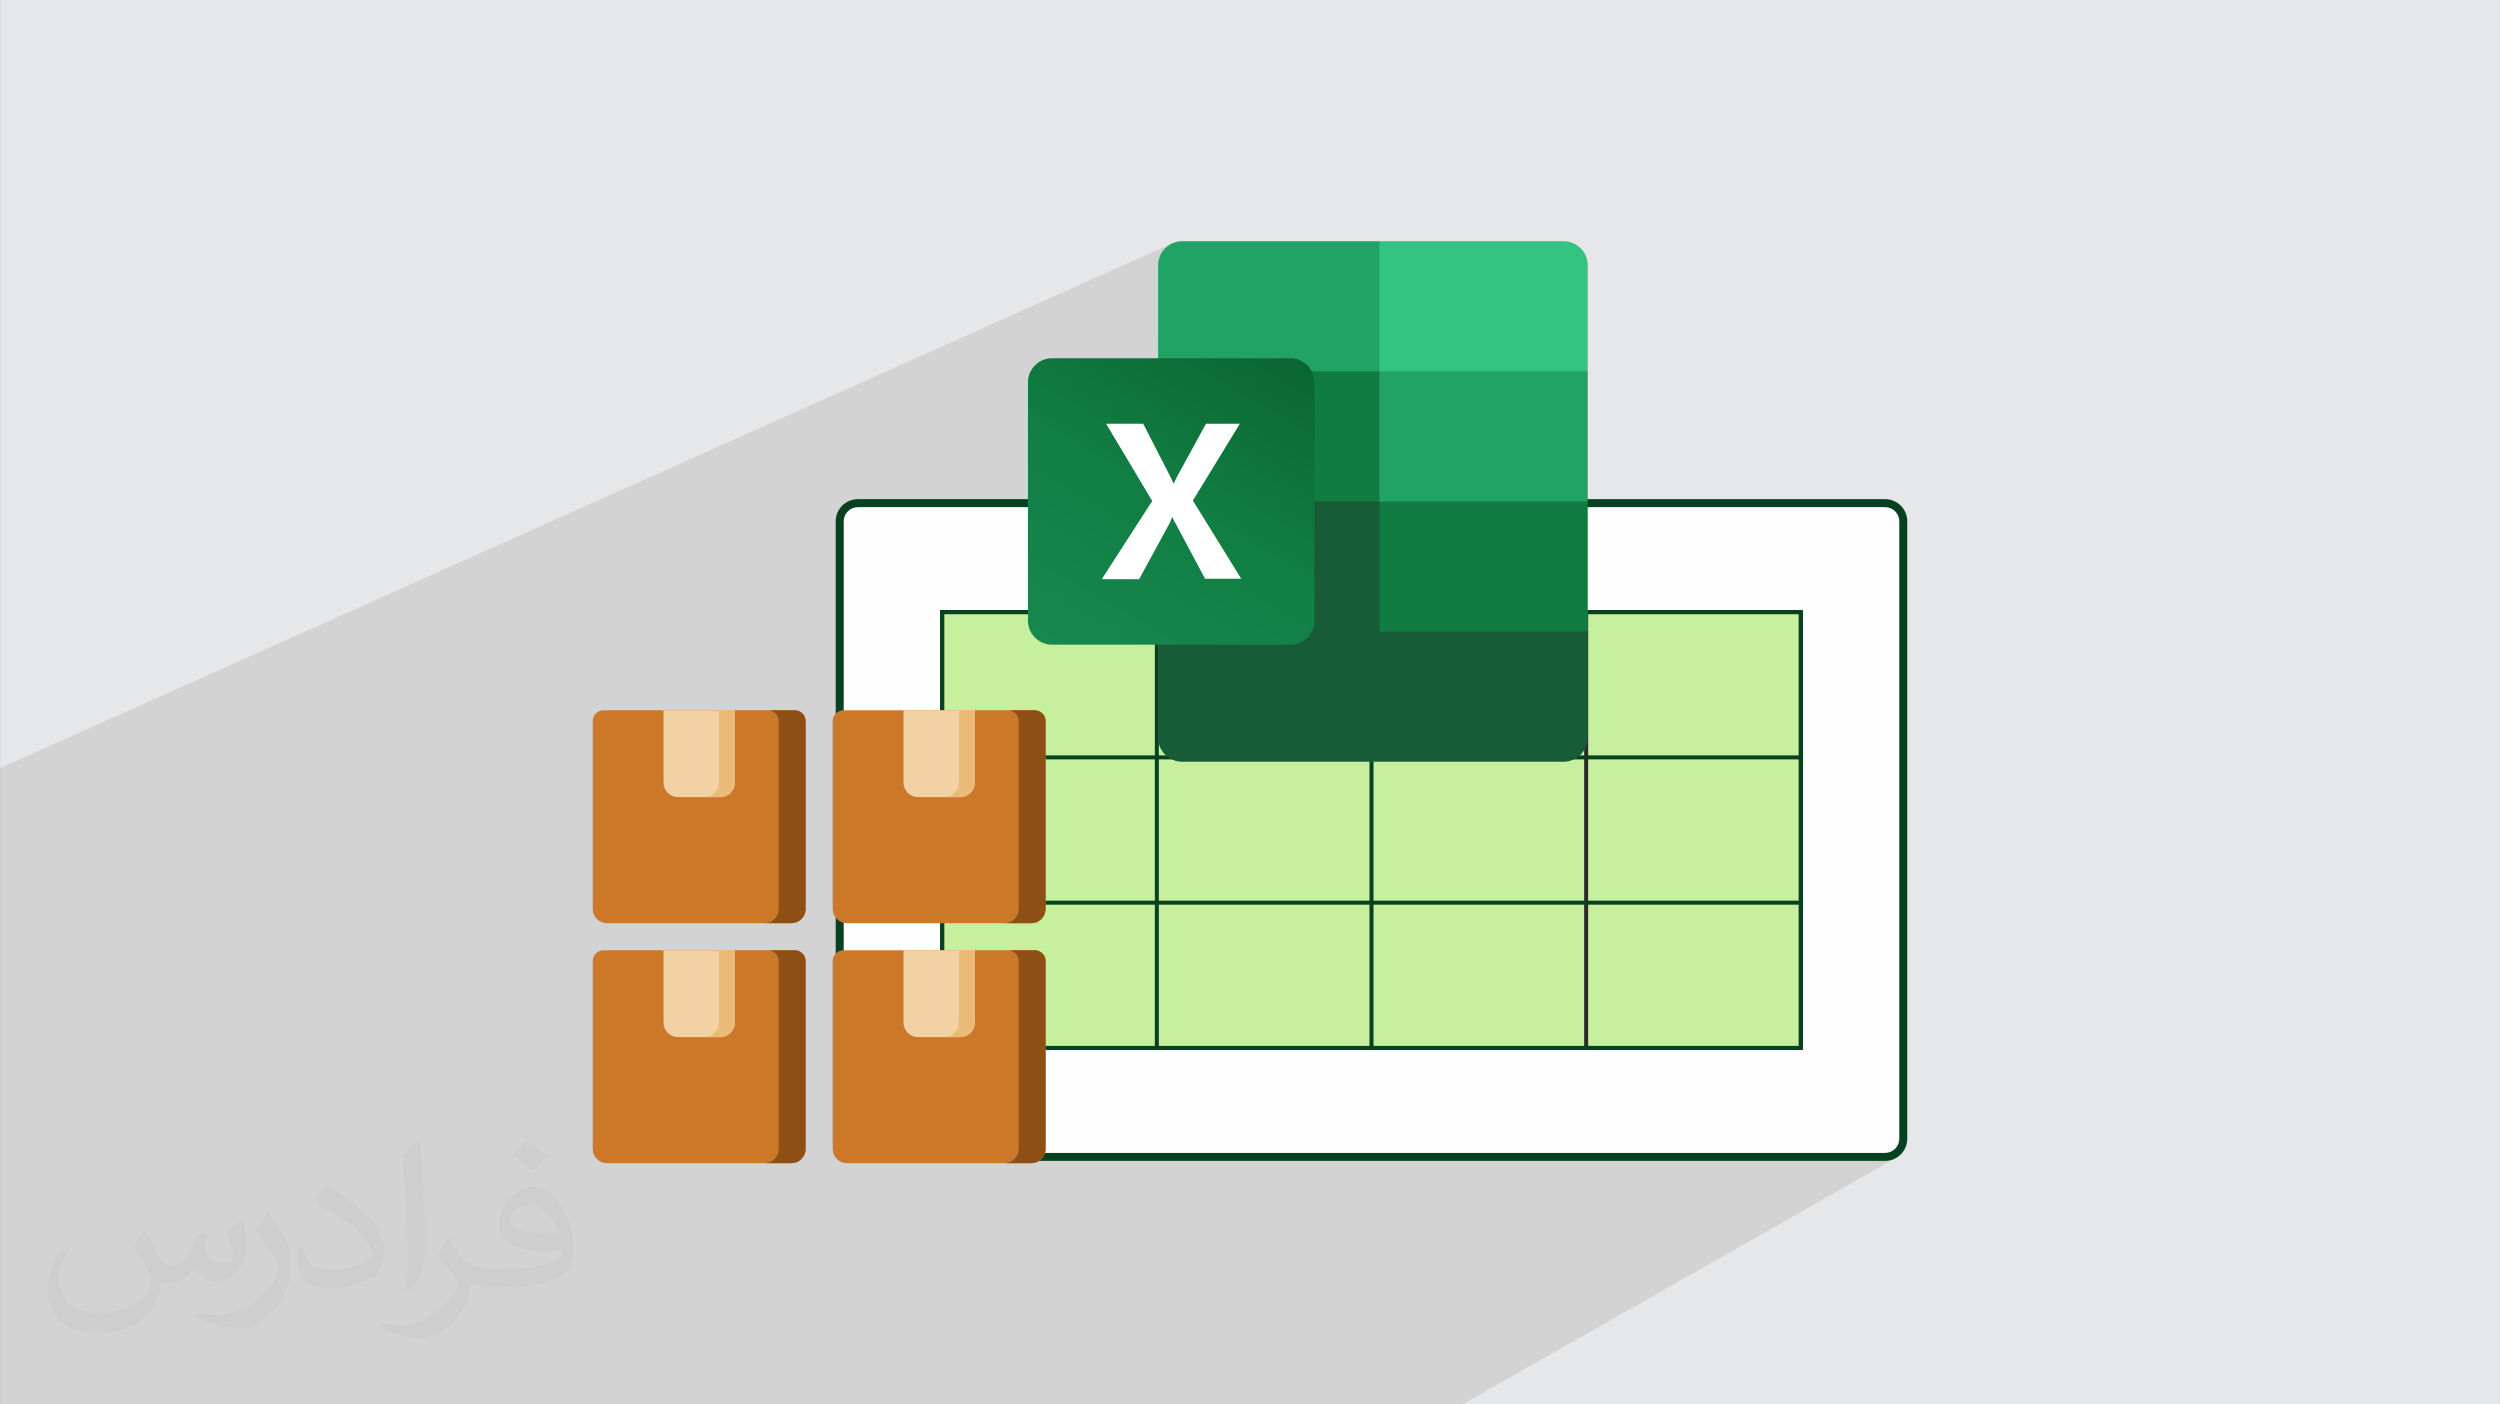
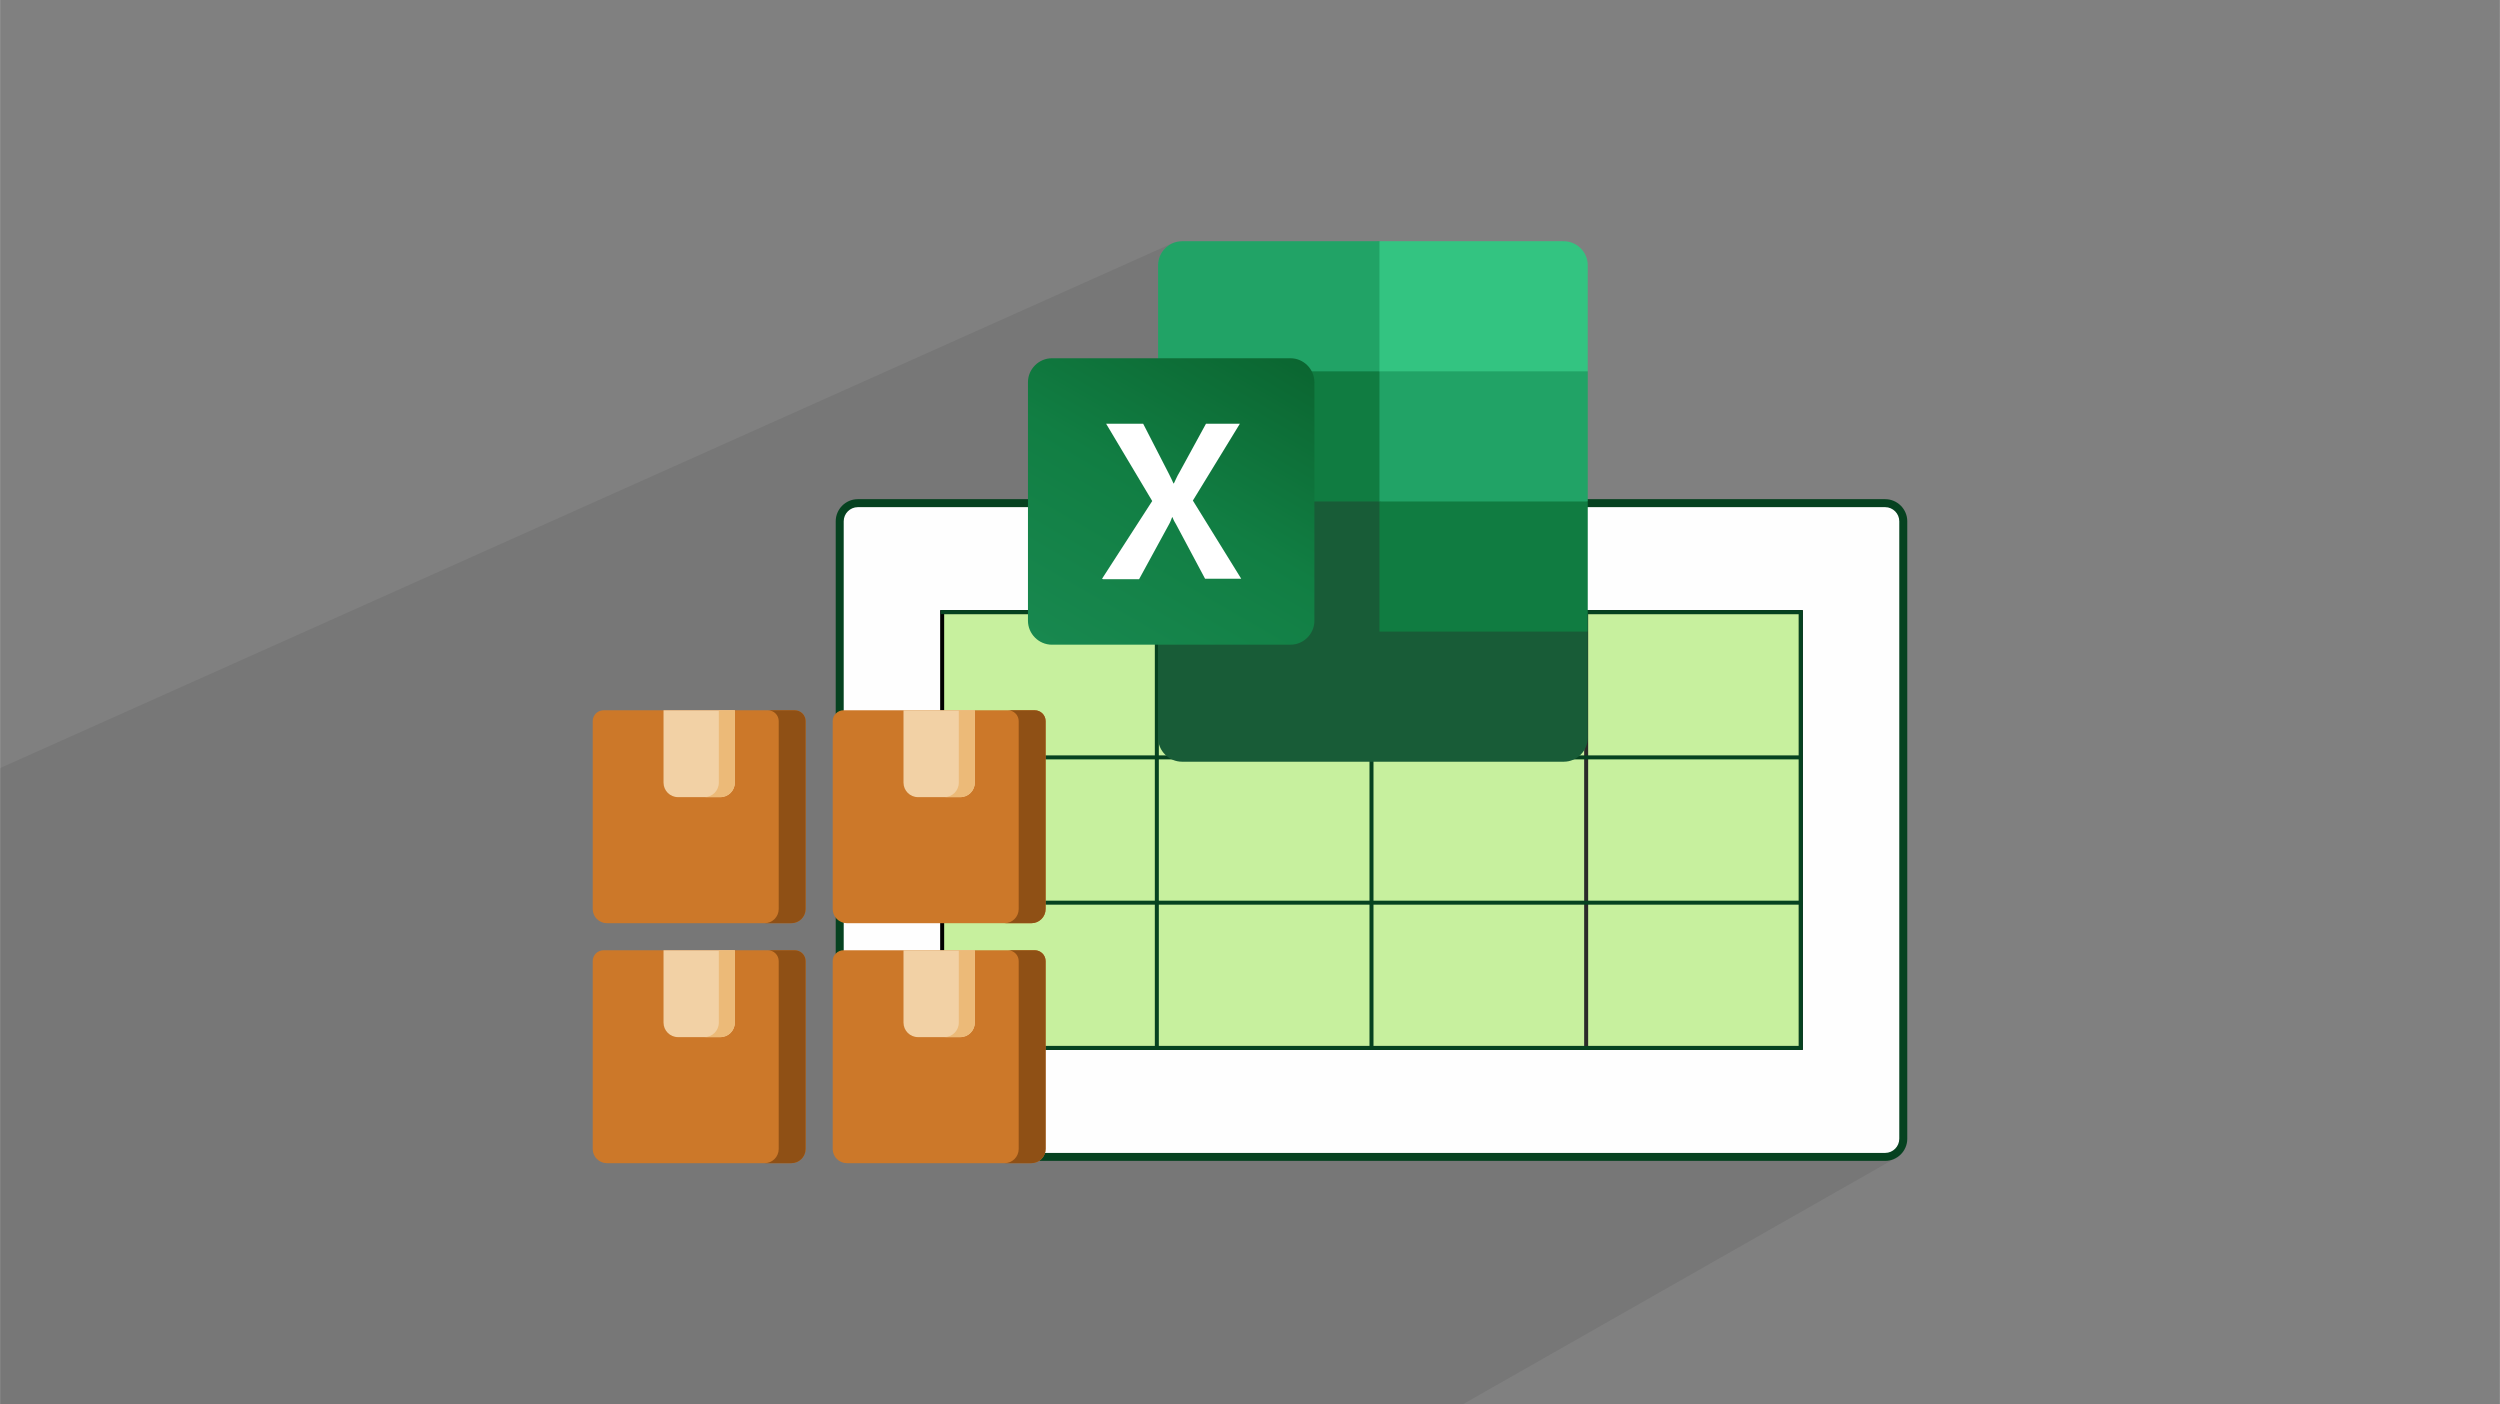
<svg xmlns="http://www.w3.org/2000/svg" xml:space="preserve" width="3.708in" height="2.083in" version="1.0" style="shape-rendering:geometricPrecision; text-rendering:geometricPrecision; image-rendering:optimizeQuality; fill-rule:evenodd; clip-rule:evenodd" viewBox="0 0 3702.73 2080.18">
  <rect x="0" y="0" width="3702.73" height="2080.18" fill="#808080" stroke="none" />
  <defs>
    <style type="text/css">
   
    .fil3 {fill:#FEFEFE}
    .fil11 {fill:#107C41}
    .fil9 {fill:#185C37}
    .fil10 {fill:#21A366}
    .fil14 {fill:#33C481}
    .fil16 {fill:#8F5015}
    .fil5 {fill:#C7F09E}
    .fil15 {fill:#CC7829}
    .fil0 {fill:#E6E7E8}
    .fil18 {fill:#ECBA78}
    .fil17 {fill:#F2D1A5}
    .fil13 {fill:white}
    .fil7 {fill:#2B2A29;fill-rule:nonzero}
    .fil6 {fill:black;fill-rule:nonzero}
    .fil4 {fill:#064220;fill-rule:nonzero}
    .fil8 {fill:#FCD131;fill-rule:nonzero}
    .fil2 {fill:#373435;fill-opacity:0.031}
    .fil1 {fill:#2B2A29;fill-opacity:0.102}
    .fil12 {fill:url(#id0)}
   
  </style>
    <linearGradient id="id0" gradientUnits="userSpaceOnUse" x1="1594.17" y1="980.61" x2="1870.16" y2="501.8">
      <stop offset="0" style="stop-opacity:1; stop-color:#18884F" />
      <stop offset="0.502" style="stop-opacity:1; stop-color:#117E43" />
      <stop offset="1" style="stop-opacity:1; stop-color:#0B6631" />
    </linearGradient>
  </defs>
  <g id="Layer_x0020_1">
-     <path class="fil0" d="M-0 0l3702.73 0 0 2080.18 -3702.73 0 0 -2080.18z" />
    <path class="fil1" d="M1715.22 632.22l3.02 -1.44 6.42 -3.06 3.39 -1.62 44.72 -21.3 270.36 -128.8m0 0l2.42 -1.05 270.61 -117.63m-273.02 -0.01l-0.01 0m273.03 0.01l11.43 192.73 24.04 0 -23.45 9.95 10.98 185.27m-552.1 1334.91l-4.05 0 -1.25 0 -11.48 0 -16.61 0 -3.37 0 -13.64 0 -233.41 0 -262.36 0 -0.69 0 -1.18 0 -5.5 0 -2.86 0 -10.22 0 -276.7 0 -5.5 0 -226.68 0 -63.09 0 -5.5 0 -50.43 0 -0 0 -3.62 0 -0 0 -34.26 0 -3.64 0 -32.31 0 -165.52 0 -5.5 0 -11.39 0 -7.17 0 -21.92 0 -16.53 0 -12.57 0 -20.49 0 -2.83 0 -3.71 0 -14.88 0 -11.2 0 -8.1 0 -3.72 0 -1.11 0 -30.21 0 -123.95 0 -3.07 0 -4.94 0 -9.06 0 -0.17 0 -3.73 0 -18.22 0 -3.73 0 -8.68 0 -6.29 0 0 -3.42 0 -2.72 0 -25.17 0 -2.11 0 -2.31 0 -18.88 0 -3.24 0 -20.69 0 -17.98 0 -2.31 0 -2.28 0 -0 0 -1.48 0 -1.5 0 -1.17 0 -0.63 0 -3.08 0 -0.26 0 -1.16 0 -0.66 0 -4.4 0 -0.33 0 -1.22 0 -0.27 0 -7.13 0 -1.55 0 -2.92 0 -6.79 0 -2.4 0 -2.67 0 -19.22 0 -9.23 0 -0.9 0 -7.63 0 -1.86 0 -3.62 0 -6.95 0 -3.01 0 -11.28 0 -0.24 0 -6.67 0 -11.08 0 -9.6 0 -0.66 0 -1.36 0 -0 0 -0.04 0 -1.53 0 -0 0 -3.35 0 -0.15 0 -10.16 0 -1.58 0 -11.67 0 -8.16 0 -13.72 0 -11.82 0 -8.64 0 -1.62 0 -5.99 0 -1.61 0 -7.41 0 -1.61 0 -2.63 0 -7.89 0 -1.14 0 -1.43 0 -1.93 0 -3.29 0 -20.14 0 -8.14 0 -7.26 0 -5.48 0 -2.52 0 -20.96 0 -18.84 0 -9.16 0 -16.31 0 -1.58 0 -0.12 0 -5.75 0 -1.93 0 -1.7 0 -4.43 0 -4.36 0 -2.94 0 -3.77 0 -0.53 0 -0.01 0 -14.54 0 -2.83 0 -0 0 -7.13 0 -3.8 0 -3.4 0 -7.39 0 -7.08 0 -5.63 0 -0 0 -1.71 0 -0.02 0 -1.86 0 -12.28 0 -20.7 0 -7.92 0 -0.46 0 -0.06 0 -3.91 0 -0.88 0 -1.86 0 -0.48 0 -0.4 0 -0.29 0 -2.22 0 -18.81 0 -4.15 0 -11.08 0 -0.26 0 -16.13 0 -0.74 0 -9.34 0 -5.13 0 -10.38 0 -12.85 0 -6.79 0 -36.24 0 -0 0 -0 0 -0.42 0 -21.8 0 -23.33 0 -4.84 0 -6.44 0 -1.48 0 -4.04 0 -0.01 0 -1.98 0 -3.73 0 -2.3 0 -35.84 0 -0.01 0 -0 0 -19.04 0 -21.16 0 -59.07 0 -20.87 1736.96 -777.63 -6.02 3.29 -5.26 4.35 -4.35 5.26 -3.29 6.02 -2.09 6.64 -0.73 7.1 4.3 107.16 1.55 -0.68 -5.85 -106.48 26.44 97.41 301.47 -132.88 0.01 0 0 0.01 -0.01 0 0 1.72 0 116.95 2.42 -1.05 -2.41 -117.63 2.41 117.63 -2.42 1.05 0 0.01 2.42 -1.05 0 -0.01 270.61 -117.63 0 0.01 11.43 192.73 -5.28 0 -6.14 -192.72 1.05 192.72 -270.12 0 2.63 128.05 -67.74 28.73 41.93 24.64 19.23 -8.12 0.01 0 -0.01 0 -19.23 8.11 19.22 11.3 -232.91 0 -13.61 -50.14 30.21 -49.39 27.11 -11.68 188.94 -81.41 0.26 -0.11 3.96 0 2.63 128.05 267.57 -113.49 0.98 180.65 -0.98 -180.65 5.41 -2.3 5.83 182.95 -5.83 -182.95 5.48 -2.32 10.98 185.27 154.91 0 298.07 0 5.39 0.55 5.03 1.57 4.56 2.48 3.98 3.29 3.29 3.98 2.48 4.56 1.57 5.03 0.55 5.4 0 24.62c-33.34,191 -33.69,545.44 -30.54,751.38 1.47,95.84 3.69,159.55 3.69,159.55l-5.24 3.02 17.78 6.31 -638.37 363.16 -87.85 0 -257.78 0 -12.69 0 -20.93 0zm-71.84 -1687.4l0 109.06 1.38 -0.61 -1.38 -108.45 26.44 97.41 -20.58 9.07 -5.85 -106.48 1.38 108.45 2.93 -1.29 -4.3 -107.16zm94.99 349.99l-42.63 0 -0.83 -1.34 29.85 -48.8 13.61 50.14zm227.03 2.49l5.9 -2.48 0 -0.01 -0.01 0 -5.91 2.49 0.02 0zm8.31 -270.33l270.61 -117.63 0.01 0 -0.01 0 0 0.01 -270.61 117.63 0 -0.01zm271.66 75.11l5.1 0 -6.14 -192.72 1.05 192.72zm-271.75 193.51l-2.31 -20.19 2.31 20.19z" />
-     <path class="fil2" d="M215.96 1821.93c7.07,10.71 11.65,21.01 16.13,32.45 3.33,6.66 5.09,18.93 20.7,18.93 4.57,0 11.13,-1.35 16.95,-4.57 6.55,-3.44 11.54,-8.64 14.15,-16.53l6.24 -21.01 15.19 -7.49 1.04 1.04c-2.08,7.91 -2.59,15.5 -2.59,21.43 0,17.57 15.19,24.23 27.25,24.23 7.07,0 13.42,-3.44 13.42,-9.89 0,-8.32 -3.53,-22.47 -8.12,-35.16 7.07,-7.07 14.15,-14.15 22.26,-19.87l1.25 0.63c3.53,14.98 5.51,29.75 5.51,39.63 0,9.67 -4.27,20.39 -7.8,27.36 -7.28,13.73 -20.18,24.65 -35.78,24.65 -11.85,0 -25.06,-5.93 -34.12,-16.95l-0.52 0c-8.53,10.61 -21.74,20.18 -42.86,20.18l-6.55 0c-1.04,13.94 -4.05,23.81 -8.64,32.66 -12.58,24.54 -49.92,41.92 -85.08,41.92 -48.89,0 -73.43,-28.19 -73.43,-65.73 0,-23.19 7.59,-44.72 19.24,-60.01l9.56 3.95c-7.28,13.94 -12.17,27.04 -12.17,39.94 0,35.16 28.61,51.9 61.58,51.9 30.58,0 68.44,-19.45 75.31,-42.02 -2.59,-24.65 -11.85,-36.19 -26,-58.66 4.27,-7.49 9.78,-14.98 16.64,-22.98l1.25 0 0 0 0 0 -0.01 -0.04zm563.83 -132.3c10.3,6.45 20.39,14.04 30.27,22.78 -5.51,7.8 -12.38,14.88 -20.91,21.12 -9.89,-8.01 -19.76,-14.88 -29.86,-22.16 6.86,-7.7 13.63,-15.08 20.49,-21.74l0 0 0 0 0 0 0 0 0 0 0.01 0zm5.3 96.11c-16.64,0 -30.27,10.92 -30.27,19.03 0,17.38 33.28,22.78 73.12,22.56 -4.99,-20.39 -22.47,-41.61 -42.86,-41.61l0 0.01zm-37.35 92.99c21.64,0 40.57,-0.63 55.02,-4.27 16.13,-4.05 29.75,-12.17 29.75,-17.78 0,-1.46 0,-3.22 -0.52,-4.68 -9.05,0.83 -19.45,0.83 -28.5,0.83 -29.33,0 -51.79,-6.66 -60.64,-23.09 -2.19,-4.57 -3.74,-9.67 -3.74,-15.5 0,-15.92 6.86,-31.41 18.93,-42.13 10.08,-8.84 21.22,-14.35 32.55,-14.35 20.49,0 36.81,16.44 48.26,42.34 6.24,14.15 10.5,30.47 10.5,51.07 0,13.73 -3.74,25.27 -12.27,33.8 -15.92,15.4 -45.24,21.22 -90.17,21.22l-20.39 0 0 0 -5.3 0c-11.13,0 -19.14,-1.98 -25.48,-6.86l-1.04 0c0.31,2.59 0.52,5.09 0.52,7.49 0,10.08 -3.33,22.98 -10.08,33.28 -19.97,29.64 -41.61,42.53 -60.33,42.53 -18.93,0 -42.13,-7.28 -63.03,-16.75l3.74 -7.28c6.76,2.81 16.13,4.68 29.02,4.68 33.8,0 78.21,-32.45 83.72,-64.17 -1.25,-2.59 -3.53,-6.03 -6.76,-9.67 -9.89,-11.75 -16.13,-21.53 -21.95,-31.82 4.99,-9.89 9.56,-17.78 13.83,-24.96l1.77 -0.21c14.46,29.44 27.56,46.28 56.78,46.28l4.57 0 0 0 21.22 0 0 0 0 0 0 0 0 0 0 0 0.04 0zm-146.45 31.1c2.5,-13.52 2.7,-28.7 2.7,-42.86l0 -21.01c0,-39.21 -4.99,-96.2 -9.05,-133.34 7.07,-7.59 16.95,-16.53 24.75,-22.56l2.29 0.63c5.3,46.7 6.55,100.79 6.55,150.81 0,13.11 -0.52,25.9 -1.77,35.26 -0.73,11.85 -7.59,20.8 -22.26,34.53l-3.22 -1.46zm-150.71 -61.89c0.73,18.41 9.78,32.87 41.4,32.87 19.66,0 36.3,-5.09 54.71,-13.83 3.33,-1.46 5.09,-3.44 5.09,-5.09 0,-11.54 -8.84,-26.83 -23.71,-40.77 -14.46,-13.11 -33.6,-24.65 -51.48,-32.35 -6.14,-2.59 -8.12,-5.3 -8.12,-7.91 0,-5.3 7.07,-16.44 12.9,-24.44l1.98 -0.21c20.49,10.71 43.38,26.63 60.33,44.3 15.4,16.33 24.96,32.87 24.96,50.86 0,13.31 -4.05,25.79 -10.61,37.44 -22.47,11.33 -46.39,19.97 -70.1,19.97 -28.81,0 -48.47,-13.52 -48.47,-45.24 0,-3.44 0,-8.73 1.25,-15.61l9.89 0 0 0 0 0 0 0 0 0 0 0 -0.01 0zm-52.11 -52.32l17.89 28.92c6.55,10.71 12.69,22.37 12.69,40.77l0 23.5c0,19.03 -12.17,39.42 -31.82,59.6 -15.4,13.63 -29.02,19.45 -41.61,19.45 -18.72,0 -40.15,-5.82 -64.9,-16.44l2.81 -7.28c7.8,2.08 16.84,3.84 27.98,3.84 35.58,-0.21 71.97,-26.21 88.61,-57.93 1.98,-3.64 2.7,-7.07 2.7,-9.47 0,-3.64 -1.98,-7.7 -3.53,-11.33 -9.05,-17.05 -19.14,-32.66 -30.27,-47.12 5.82,-9.16 11.65,-17.99 17.99,-26.73l1.46 0.21 0 0 0 0 0 0 0 0 0 0 -0.01 0z" />
    <path class="fil3" d="M1270.5 745.27l1521.64 0c14.77,0 26.86,12.08 26.86,26.86l0 914.62c0,14.77 -12.09,26.86 -26.86,26.86l-1521.64 0c-14.77,0 -26.86,-12.08 -26.86,-26.86l0 -914.62c0,-14.77 12.09,-26.86 26.86,-26.86z" />
    <path class="fil4" d="M1270.5 739.35l1521.64 0c9.02,0 17.21,3.69 23.15,9.62 5.94,5.94 9.62,14.14 9.62,23.15l0 914.62c0,9.02 -3.69,17.22 -9.62,23.15 -5.94,5.94 -14.14,9.62 -23.15,9.62l-1521.64 0c-9.02,0 -17.21,-3.69 -23.15,-9.62 -5.94,-5.94 -9.62,-14.14 -9.62,-23.15l0 -914.62c0,-9.02 3.69,-17.22 9.62,-23.15 5.94,-5.94 14.14,-9.62 23.15,-9.62zm1521.64 11.84l-1521.64 0c-5.75,0 -10.98,2.36 -14.78,6.16 -3.79,3.79 -6.15,9.03 -6.15,14.78l0 914.62c0,5.75 2.36,10.99 6.15,14.78 3.8,3.8 9.03,6.16 14.78,6.16l1521.64 0c5.75,0 10.98,-2.36 14.78,-6.16 3.79,-3.79 6.15,-9.03 6.15,-14.78l0 -914.62c0,-5.75 -2.36,-10.99 -6.15,-14.78 -3.8,-3.8 -9.03,-6.16 -14.78,-6.16z" />
    <path class="fil5" d="M1395.4 906.66l1271.84 0 0 645.55 -1271.84 0 0 -645.55z" />
    <path class="fil6" d="M1395.4 903.7l1274.8 0 0 651.47 -1277.76 0 0 -651.47 2.96 0zm1268.87 5.92l-1265.91 0 0 639.63 1265.91 0 0 -639.63z" />
-     <path class="fil4" d="M1392.44 1554.43l0 -650 5.92 0 0 650 -5.92 0z" />
    <path class="fil4" d="M1710.4 1554.43l0 -650 5.92 0 0 650 -5.92 0z" />
    <path class="fil4" d="M2028.36 1554.43l0 -650 5.92 0 0 650 -5.92 0z" />
    <path class="fil7" d="M2346.32 1554.43l0 -650 5.92 0 0 650 -5.92 0z" />
    <path class="fil4" d="M2664.28 1554.43l0 -650 5.92 0 0 650 -5.92 0z" />
    <path class="fil4" d="M1393.18 1549.25l1276.28 0 0 5.92 -1276.28 0 0 -5.92z" />
-     <path class="fil4" d="M1393.18 1334.07l1276.28 0 0 5.92 -1276.28 0 0 -5.92z" />
+     <path class="fil4" d="M1393.18 1334.07l1276.28 0 0 5.92 -1276.28 0 0 -5.92" />
    <path class="fil4" d="M1393.18 1118.88l1276.28 0 0 5.92 -1276.28 0 0 -5.92z" />
    <path class="fil4" d="M1393.18 903.7l1276.28 0 0 5.92 -1276.28 0 0 -5.92z" />
    <path class="fil8" d="M2211.19 1007.63l0 77.23c0,11.07 -8.86,20.21 -19.93,20.21l-77.5 0c-11.08,0 -19.93,-9.13 -19.93,-20.21l0 -77.23c0,-11.07 8.85,-20.21 19.93,-20.21l77.5 0c11.07,0 19.93,9.41 19.93,20.21z" />
    <path class="fil9" d="M2043.13 723.37l-327.91 -57.56 0 426.96c0,19.4 16.06,35.47 35.47,35.47l0 0 565.48 0c19.4,0 35.47,-16.06 35.47,-35.47l0 0 0 -157.27 -308.51 -212.14 0.01 0 0 0 0 0 -0.01 0 0 0z" />
    <path class="fil10" d="M2043.13 357.31l-292.44 0c-19.4,0 -35.47,16.06 -35.47,35.47 0,0 0,0 0,0l0 157.27 327.91 192.74 173.33 57.56 135.18 -57.56 0 -192.74 -308.51 -192.74 0 0 0 0.01 0 0 0 -0.01z" />
    <path class="fil11" d="M1715.22 550.04l327.91 0 0 192.74 -327.91 0 0 -192.74z" />
    <path class="fil12" d="M1557.95 530.64l353.35 0c19.4,0 35.47,16.06 35.47,35.46l0 353.35c0,19.4 -16.06,35.47 -35.47,35.47l-353.35 0c-19.4,0 -35.47,-16.06 -35.47,-35.47l0 -353.35c0,-19.4 16.06,-35.46 35.47,-35.46z" />
    <path class="fil13" d="M1632.24 857.21l74.29 -115.11 -68.25 -114.43 54.87 0 37.47 72.94c3.35,6.69 6.03,12.05 7.36,15.39l0.66 0c2.68,-5.35 4.69,-10.71 8.03,-16.06l39.48 -72.28 50.2 0 -69.6 113.77 71.61 115.78 -53.54 0 -42.82 -80.31c-2.01,-3.35 -4.02,-6.69 -5.35,-10.71l-0.68 0c-1.34,3.35 -2.68,7.36 -4.69,10.71l-44.17 80.97 -53.54 0 -1.34 -0.66 0.01 0.01 0 -0.02z" />
    <path class="fil14" d="M2316.17 357.31l-273.04 0 0 192.74 308.5 0 0 -157.26c0,-19.4 -16.06,-35.47 -35.47,-35.47l0 0 0 0 0 -0.01 0 0 0.01 0z" />
    <path class="fil11" d="M2043.13 742.78l308.51 0 0 192.73 -308.51 0 0 -192.73z" />
    <path class="fil15" d="M1177.1 1052.05l-283.22 0c-8.86,0 -16.08,7.23 -16.08,16.08l0 278.28c0,11.58 9.45,21.02 21.02,21.02l273.33 0c11.58,0 21.02,-9.45 21.02,-21.02l0 -278.28c0,-8.85 -7.22,-16.08 -16.08,-16.08l0 0z" />
    <path class="fil16" d="M1177.1 1052.05l-39.87 0c8.86,0 16.08,7.23 16.08,16.08l0 278.28c0,11.58 -9.45,21.02 -21.02,21.02l39.87 0c11.58,0 21.02,-9.45 21.02,-21.02l0 -278.28c0,-8.85 -7.23,-16.08 -16.08,-16.08z" />
    <path class="fil17" d="M1088.29 1052.05l-105.6 0 0 107.23c0,11.81 9.63,21.44 21.44,21.44l62.72 0c11.81,0 21.44,-9.64 21.44,-21.44l0 -107.23z" />
    <path class="fil18" d="M1088.29 1052.05l-23.7 0 0 107.23c0,11.81 -9.63,21.44 -21.44,21.44l23.7 0c11.81,0 21.44,-9.64 21.44,-21.44l0 -107.23z" />
    <path class="fil15" d="M1532.55 1052.05l-283.22 0c-8.86,0 -16.08,7.23 -16.08,16.08l0 278.28c0,11.58 9.45,21.02 21.02,21.02l273.33 0c11.58,0 21.02,-9.45 21.02,-21.02l0 -278.28c0,-8.85 -7.22,-16.08 -16.08,-16.08z" />
    <path class="fil16" d="M1532.55 1052.05l-39.87 0c8.86,0 16.08,7.23 16.08,16.08l0 278.28c0,11.58 -9.45,21.02 -21.02,21.02l39.87 0c11.58,0 21.02,-9.45 21.02,-21.02l0 -278.28c0,-8.85 -7.22,-16.08 -16.08,-16.08z" />
    <path class="fil17" d="M1443.74 1052.05l-105.6 0 0 107.23c0,11.81 9.63,21.44 21.44,21.44l62.72 0c11.81,0 21.44,-9.64 21.44,-21.44l0 -107.23z" />
    <path class="fil18" d="M1443.74 1052.05l-23.7 0 0 107.23c0,11.81 -9.63,21.44 -21.44,21.44l23.7 0c11.81,0 21.44,-9.64 21.44,-21.44l0 -107.23z" />
    <path class="fil15" d="M1532.55 1407.5l-283.22 0c-8.86,0 -16.08,7.23 -16.08,16.08l0 278.28c0,11.58 9.45,21.02 21.02,21.02l273.33 0c11.58,0 21.02,-9.44 21.02,-21.02l0 -278.28c0,-8.86 -7.22,-16.08 -16.08,-16.08l0 -0z" />
    <path class="fil16" d="M1532.55 1407.5l-39.87 0c8.86,0 16.08,7.23 16.08,16.08l0 278.28c0,11.58 -9.45,21.02 -21.02,21.02l39.87 0c11.58,0 21.02,-9.44 21.02,-21.02l0 -278.28c0,-8.86 -7.22,-16.08 -16.08,-16.08l0 -0z" />
    <path class="fil17" d="M1443.74 1407.5l-105.6 0 0 107.23c0,11.81 9.63,21.44 21.44,21.44l62.72 0c11.81,0 21.44,-9.64 21.44,-21.44l0 -107.23z" />
    <path class="fil18" d="M1443.74 1407.5l-23.7 0 0 107.23c0,11.81 -9.63,21.44 -21.44,21.44l23.7 0c11.81,0 21.44,-9.64 21.44,-21.44l0 -107.23z" />
    <path class="fil15" d="M1177.1 1407.5l-283.22 0c-8.86,0 -16.08,7.23 -16.08,16.08l0 278.28c0,11.58 9.45,21.02 21.02,21.02l273.33 0c11.58,0 21.02,-9.44 21.02,-21.02l0 -278.28c0,-8.86 -7.22,-16.08 -16.08,-16.08l0 -0z" />
    <path class="fil16" d="M1177.1 1407.5l-39.88 0c8.86,0 16.08,7.23 16.08,16.08l0 278.28c0,11.58 -9.45,21.02 -21.02,21.02l39.87 0c11.58,0 21.02,-9.44 21.02,-21.02l0 -278.28c0,-8.86 -7.22,-16.08 -16.08,-16.08l0 -0z" />
    <path class="fil17" d="M1088.29 1407.5l-105.6 0 0 107.23c0,11.81 9.63,21.44 21.44,21.44l62.72 0c11.81,0 21.44,-9.64 21.44,-21.44l0 -107.23z" />
    <path class="fil18" d="M1088.29 1407.5l-23.7 0 0 107.23c0,11.81 -9.63,21.44 -21.44,21.44l23.7 0c11.81,0 21.44,-9.64 21.44,-21.44l0 -107.23z" />
  </g>
</svg>